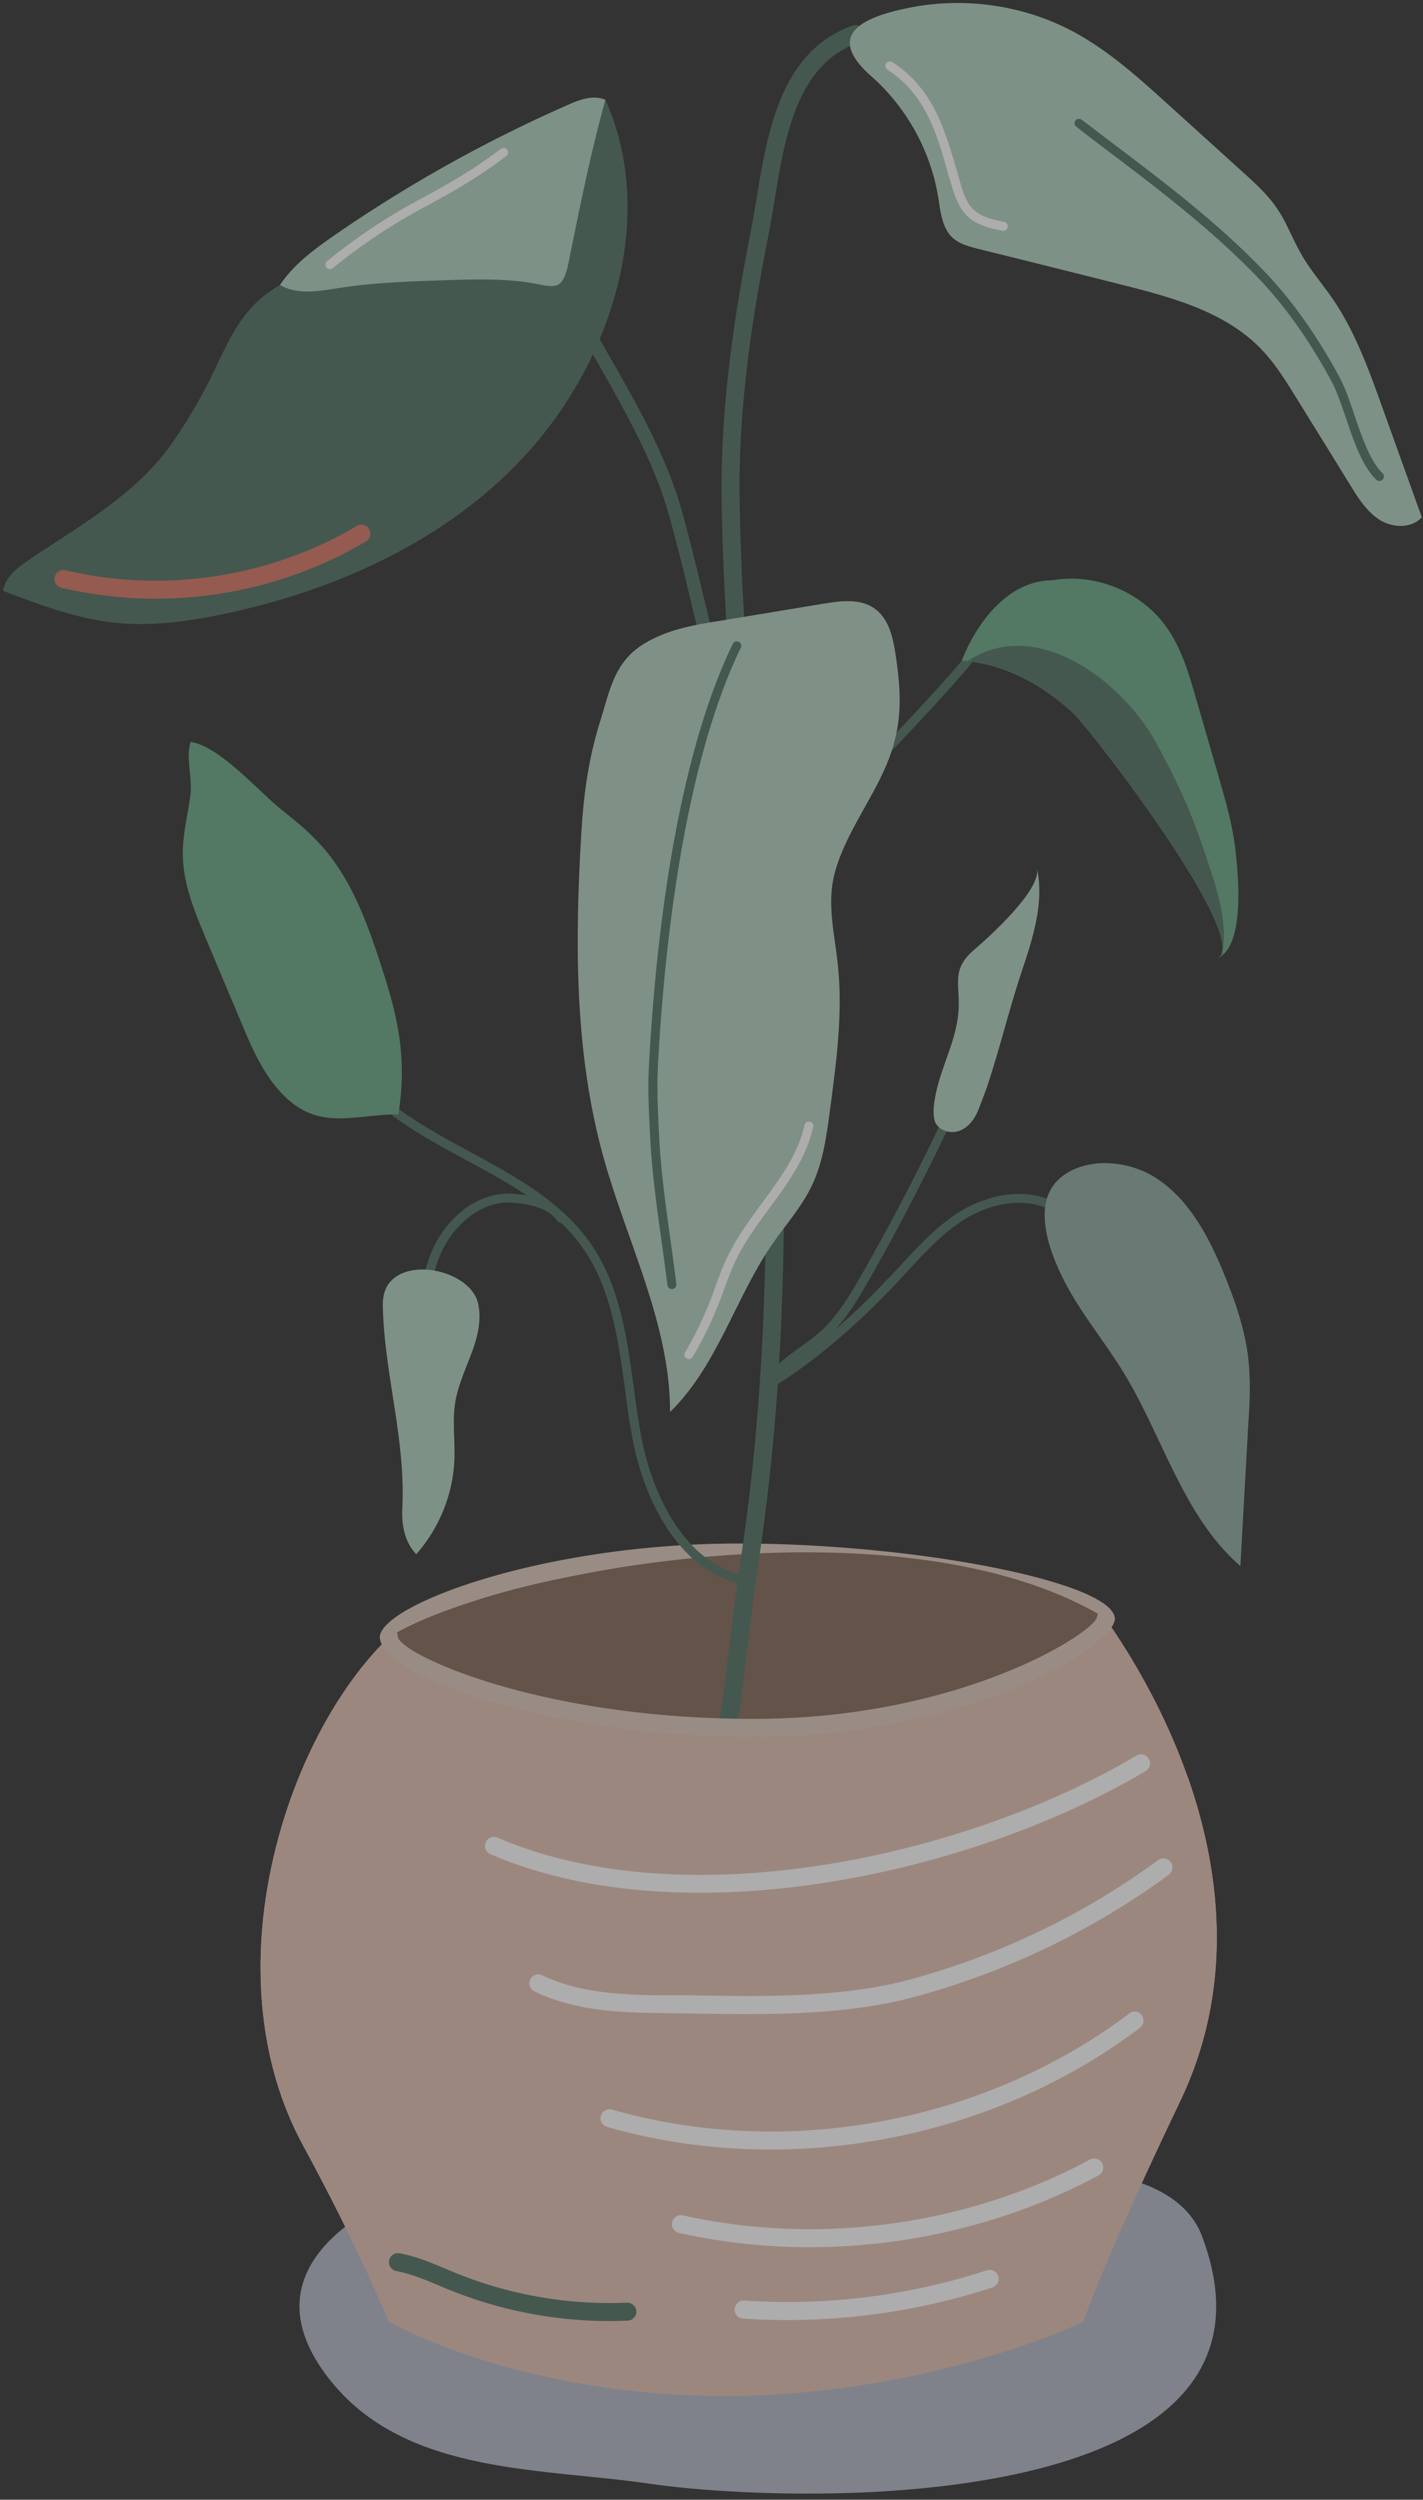
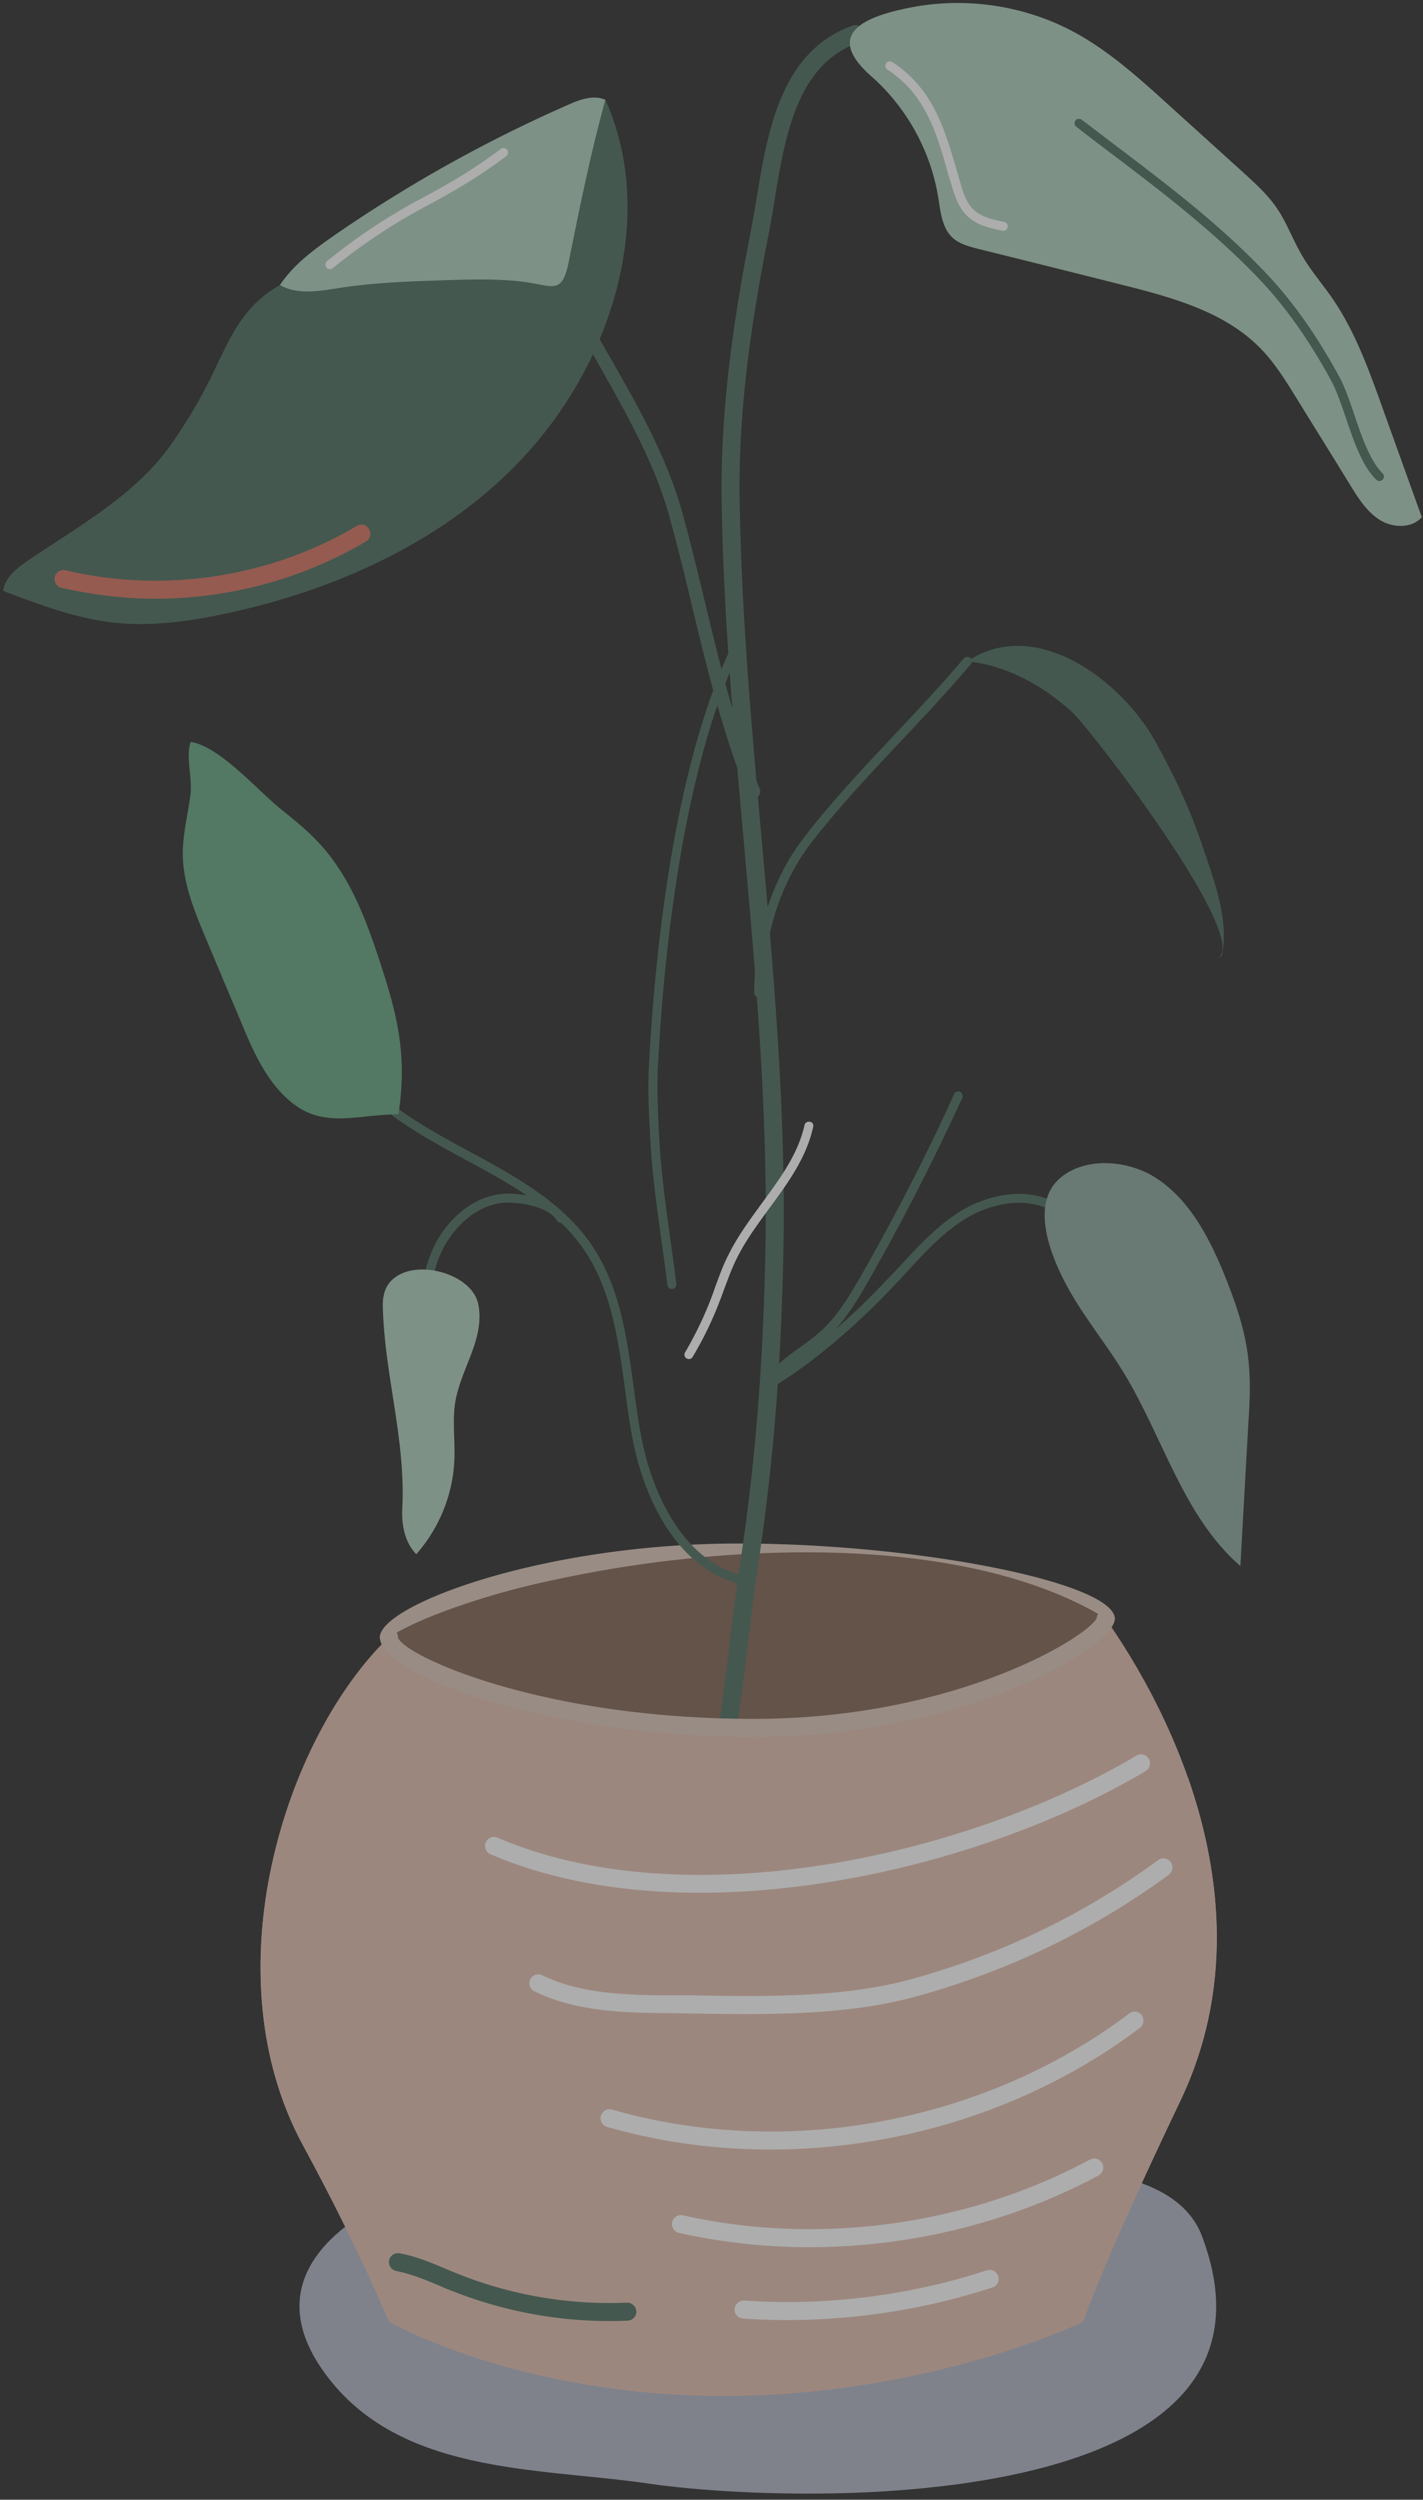
<svg xmlns="http://www.w3.org/2000/svg" width="189" height="332">
  <rect width="100%" height="100%" fill="#333333" stroke="none" />
  <g opacity=".6">
    <path d="M115.399 331c25.286-1.25 53.764-8.637 44.254-34-3.596-9.517-19.506-9.187-27.603-9.354-14.618-.3-29.236-.475-43.854-.714-8.645-.139-17.378-.272-25.82 1.59-12.778 2.816-29.376 11.809-19.705 26.003 9.73 14.259 28.508 13.136 43.613 15.348 6.226.912 17.324 1.679 29.115 1.127" fill="#b3b8c7" />
    <path d="M50.46 217.439C50.46 213.229 72 205 98.109 205c23.808 0 49.951 5.2 49.951 10 0 .618-.532 1.155-1.193 1.155a1.198 1.198 0 0 1-1.181-.998c-1.771-2.3-22.203-7.782-47.577-7.782-25.572 0-44.02 7.943-45.267 10.195a1.196 1.196 0 0 1-1.187 1.067 1.2 1.2 0 0 1-1.195-1.198zM145.67 215" fill="#ddc8ba" />
    <path d="M51.66 217.432c14.34-8.935 68.433-18.862 95.21-2.482 0 0 .993 37.725-23.304 39.214-24.3 1.489-71.906-15.885-71.906-15.885z" fill="#866958" />
    <path d="M29 48.072c-1.82 3.928-3.451 6.845-6.066 10.662-4.688 6.837-12.236 11.002-19.105 15.635C2.306 75.396.678 76.654.4 78.472c4.805 1.83 9.675 3.677 14.787 4.23 4.95.532 9.95-.173 14.813-1.213 15.781-3.364 31.231-10.634 41.535-23.057C81.84 46 87 28 80.414 13.26 71 19.464 60.715 25.202 50.685 30.25c-4.26 2.144-9.36 5.224-13.498 7.597-4.5 2.58-6.187 6.08-8.187 10.225" fill="#507163" />
    <path d="M93.157 245.884c-.157 0-.256-.02-.381-.061a1.229 1.229 0 0 1-.776-1.517c2.777-8.178 3.929-17.697 5-26.904.475-3.617.888-7.036 1.395-10.402 1.927-12.759 2.997-26.237 3.271-41.176.334-18.214-1.314-36.59-2.906-54.365-1.314-14.673-2.672-29.848-2.913-44.847-.21-13.307 1.984-26.288 3.915-36.11.238-1.339.5-2.776.745-4.26 1.424-8.675 3.194-19.474 12.724-22.835a1.197 1.197 0 0 1 1.525.732c.244.622-.107 1.307-.756 1.526-8.168 2.89-9.745 12.492-11.132 20.964A167.582 167.582 0 0 1 102.11 31C100.197 40.672 98 53.49 98.24 66.573c.236 14.91 1.59 30.042 2.9 44.673 1.6 17.836 3.252 36.279 2.917 54.622-.274 15.048-1.354 28.626-3.3 41.51-.5 3.31-.911 6.713-1.346 10.312-1.124 9.31-2.29 18.967-5.122 27.38-.169.5-.633.814-1.132.814" fill="#507163" />
    <path d="M100.08 106a.88.88 0 0 1-.831-.546c-3.312-8.25-5.36-16.747-7.34-24.967C91 76.602 90 72.586 88.913 68.621 86.91 61.365 83 54.592 79.293 48c-2.151-3.722-4.375-7.611-6.219-11.55a.898.898 0 0 1 .43-1.193c.496-.257.982-.02 1.194.43 1.813 3.873 4.018 7.73 6.15 11.46 3.803 6.65 7.73 13.524 9.792 20.995 1.102 3.992 2.073 8.025 3.012 11.924 1.964 8.158 3.995 16.592 7.26 24.716.185.46-.039.982-.496 1.218h-.335" fill="#507163" />
    <path d="M101.847 184.614a.598.598 0 0 1-.418-.17c-.193-.191-.235-.444-.102-.722 1.174-2.079 3.107-3.47 4.98-4.817.92-.666 1.876-1.352 2.693-2.105 2.173-1.947 3.741-4.537 5.29-7.242 4.49-7.85 8.71-16.004 12.43-24.231.139-.327.494-.428.794-.327.3.17.433.526.294.826-3.808 8.26-7.971 16.445-12.482 24.327-1.326 2.33-2.684 4.582-4.427 6.466a91.207 91.207 0 0 0 6.865-6.619 44.74 44.74 0 0 0 1.843-1.928c2.393-2.582 4.838-5.25 7.883-7.149 3.37-2.096 8.835-3.597 13.145-.923a.588.588 0 0 1 .197.812.6.6 0 0 1-.832.188c-3.838-2.368-8.799-1-11.878.94-2.907 1.811-5.311 4.419-7.636 6.943-.617.67-1.233 1.34-1.858 1.995-3.896 4.122-9.917 9.76-16.477 13.651a.477.477 0 0 1-.304.085" fill="#507163" />
    <path d="M99.662 210.619a.553.553 0 0 1-.081-.006C90.563 209.363 85.614 199.653 84 191c-.421-2.194-.727-4.448-1-6.63-.889-6.37-1.782-12.946-5.326-18.222-3.726-5.55-9.573-8.72-15.766-12.077-3.627-1.966-7.377-3.999-10.64-6.554-10.011-7.832-15.268-20.64-19.563-30.93a.61.61 0 0 1 .295-.78c.337-.13.684.02.809.322 4.421 10.69 9.432 22.806 19.191 30.446 3.19 2.492 6.895 4.5 10.478 6.425 6.046 3.297 12.298 6.683 16.189 12.48 3.699 5.52 4.61 12.228 5.493 18.729.296 2.168.598 4.406 1.001 6.552 1.55 8.239 6.192 17.505 14.582 18.667a.598.598 0 0 1 .51.674c-.041.302-.253.517-.591.517" fill="#507163" />
    <path d="M56.078 183.69h-.006a.598.598 0 0 1-.592-.606l.052-4.15c.05-4.12.107-8.79 1.902-12.934 1.683-3.834 5.566-7.622 10.38-7.465 1.3.05 5.67.413 7.25 2.977.17.28.083.652-.195.824-.282.171-.65.086-.869-.196-1-1.638-3.858-2.317-6.235-2.409-4.216-.177-7.765 3.398-9.237 6.777-1.696 3.893-1.752 8.436-1.801 12.44l-.05 4.152a.599.599 0 0 1-.6.59" fill="#507163" />
    <path d="M51.618 170.505c-.618.845-.8 1.942-.776 2.989.218 9.193 3.07 17.632 2.589 26.93-.111 2.153.351 4.46 1.856 6 3.034-3.424 4.852-7.893 5.06-12.424.13-2.775-.347-5.55.203-8.24.45-2.17 1.398-4.18 2.16-6.25.765-2.073 1.29-4.337.763-6.51-1.05-4.119-9.172-6.132-11.855-2.495" fill="#b0d1be" />
    <path d="M24.28 113.244c-.025 3.963 1.531 7.756 3.064 11.394A3658.39 3658.39 0 0 0 32 135.705c1.699 4.1 3.571 8.403 7.15 11.038 4.18 3.076 8.583 1.257 13.771 1.257 1.079-7.074.137-12.227-2.057-19-1.96-6.113-4.125-12.355-8.467-17-1.52-1.667-3.266-3.068-5.007-4.463-3.066-2.455-8.27-8.472-12.067-8.997-.671 1.948.214 4.66-.008 6.826-.315 2.634-1.019 5.207-1.035 7.878" fill="#69a683" />
-     <path d="M131 144.623c1.749-5.137 3-10.53 4.729-15.678 1.477-4.41 2.974-9.084 2.003-13.635.618 2.894-6.518 9.265-8.372 10.853-3.095 2.647-1.819 4.63-2.047 8.033-.313 4.676-2.986 8.404-3.313 13.128 0 .535 0 1.083.16 1.586.433 1.222 2.031 1.729 3.246 1.286 1.217-.443 2.057-1.584 2.536-2.79.365-.917.706-1.845 1.058-2.783" fill="#b0d1be" />
    <path d="M141.93 171.208c2.159 3.866 4.998 7.31 7.305 11.086 5.251 8.595 7.91 19.102 15.51 25.706.351-6.29.703-12.582 1.052-18.874.203-2.83.318-5.676.02-8.494-.427-4.062-1.817-7.97-3.36-11.735-2.036-4.897-4.671-9.812-9.152-12.59-3.538-2.196-9.109-2.713-12.478.131-4.193 3.562-1.1 10.82 1.104 14.77" fill="#8da99e" />
    <path d="M100.768 132.46h-.004a.599.599 0 0 1-.594-.602c.046-7.19 1.973-13.858 5.58-19.194 1.25-1.788 2.608-3.452 3.966-5.062 2.807-3.326 6.047-6.772 9.18-10.107C122 94.174 125.247 90.738 128 87.45c.239-.25.612-.282.866-.072.25.215.284.621.07.843-2.798 3.313-6.038 6.778-9.17 10.094-3.122 3.322-6.352 6.759-9.127 10.048-1.348 1.636-2.73 3.235-3.895 4.968-3.477 5.17-5.335 11.578-5.379 18.532a.6.6 0 0 1-.597.596" fill="#507163" />
-     <path d="M139.843 77.06c5.652-.98 11.765 1.54 15.086 6.224 1.982 2.792 2.967 6.155 3.918 9.446l2.985 10.328c.948 3.271 1.895 6.558 2.272 9.942.355 3.218 1.332 12.829-2.512 14.313 5.166-1.995-16.68-30.418-19.15-32.685-4.067-3.735-9.2-6.545-14.712-6.873 1.94-4.956 6.087-10.693 12.113-10.695" fill="#69a683" />
    <path d="M161.592 127.31c.25-.095.476-.229.689-.39.994-4.59-.981-9.845-2.456-14.223-1.753-5.21-3.693-9.372-6.341-14.162-4.535-8.197-15.967-16.789-25.004-10.698 5.223.525 10.082 3.224 13.961 6.787 2.472 2.268 24.319 30.69 19.15 32.686" fill="#507163" />
-     <path d="M81.74 89.755c-.884 1.844-1.356 3.915-2.023 6.03-1.54 4.877-2.204 9.708-2.506 14.81-.86 14.405-.935 29.152 2.935 43.089C83.282 165 89 175.81 89 187.526c6.292-6.129 8.65-15.163 13.628-22.367 1.737-2.508 3.804-4.814 5.136-7.556 1.535-3.15 2.013-6.695 2.474-10.171.86-6.519 1.762-13.115 1.002-19.651-.409-3.714-1.326-7.488-.536-11.143 1.126-5.219 4.952-10.104 7.024-15.028 2.15-5.108 2.055-9.265 1.196-14.844-.346-2.237-.924-4.68-2.808-5.974-1.894-1.32-4.437-1-6.712-.62-4.582.757-9.165 1.513-13.747 2.272-3.585.556-7.282 1.226-10.342 3.193-1.753 1.125-2.815 2.538-3.575 4.118" fill="#b3cec0" />
    <g>
      <path d="M89.238 171.202a.582.582 0 0 1-.592-.525 365.088 365.088 0 0 0-.764-5.677c-.634-4.577-1.287-9.297-1.517-13.785-.165-3.215-.365-6.552-.163-9.827.723-13.798 3.133-39.388 11.126-55.87a.595.595 0 0 1 .8-.276c.296.143.42.502.274.758-7.9 16.313-10.286 41.743-11.009 55.45-.168 3.213 0 6.55.163 9.678.23 4.461.882 9.156 1.511 13.693.266 1.913.53 3.821.764 5.71a.601.601 0 0 1-.52.667c-.024.002-.047.004-.073.004" fill="#507163" />
    </g>
    <g>
      <path d="M142.683 4.276c4.624 2.506 8.573 6.073 12.472 9.605l9.901 8.963c1.674 1.518 3.37 3.056 4.624 4.936 1.227 1.84 1.994 3.947 3.09 5.865 1.23 2.216 2.96 4.155 4.385 6.27 2.845 4.23 4.61 9.085 6.337 13.895 1.781 4.96 3.564 9.92 5.347 14.88-1.334 1.514-3.839 1.436-5.55.381-1.716-1.071-2.838-2.834-3.898-4.55-2.391-3.902-4.825-7.807-7.237-11.712-1.4-2.266-2.815-4.55-4.666-6.465-4.796-4.968-11.86-6.858-18.559-8.542A4106.824 4106.824 0 0 0 129.701 33c-1.096-.307-2.233-.605-3.087-1.343-1.48-1.277-1.68-3.448-1.99-5.38-.988-6.182-4.185-11.987-8.878-16.127C109 4.212 115.472 2 121.514.891c7.163-1.26 14.765-.085 21.17 3.385" fill="#b0d1be" />
    </g>
    <g>
      <path d="M183.215 63.887a.6.6 0 0 1-.415-.167c-1.868-1.809-2.962-5.03-4.018-8.148-.63-1.852-1.223-3.572-1.934-4.935-2.848-5.246-6.002-9.775-9.498-13.464-6.18-6.514-13.478-12.04-20.538-17.38-1.289-.975-2.577-1.949-3.812-2.929-.308-.2-.358-.576-.157-.864.157-.237.578-.288.838-.088 1.319.98 2.565 1.952 3.851 2.928 7.1 5.37 14.468 10.922 20.684 17.512 3.57 3.764 6.784 8.38 9.684 13.719.76 1.423 1.37 3.217 2.014 5.117 1.01 2.981 2.086 6.064 3.716 7.67a.6.6 0 0 1-.415 1.029" fill="#507163" />
    </g>
    <g>
      <path d="M51.652 217.432c-13.884 13.403-23.802 44.674-11.404 67.508 7.554 13.915 11.404 23.4 11.404 23.4s17.116 9.858 44.51 9.858c27.396 0 47.718-9.857 47.718-9.857s1.991-6.525 12.9-29.341c10.91-22.85 1.488-47.668-9.918-64-6.941 6.403-19.862 12.446-44.627 14.346-32.302 2.48-50.583-11.914-50.583-11.914" fill="#e3c0b1" />
    </g>
    <g>
      <path d="M109.532 258.557c-24.666 3.827-51.286 2.045-73.653-9.798-2.396 12.048-1.644 25.108 4.372 36.186 7.554 13.915 11.406 23.403 11.406 23.403s17.116 9.857 44.51 9.857 47.718-9.857 47.718-9.857 1.99-6.525 12.9-29.348c6.872-14.392 5.673-29.56 1-42.91-12.5 12.7-30.732 19.746-48.253 22.467" fill="#e3c0b1" />
    </g>
    <g>
      <path d="M92.94 251.383c-9.94 0-19.533-1.55-27.818-5.13a1.197 1.197 0 0 1 .947-2.198c25.031 10.814 62.41 2.465 84.866-10.886.568-.34 1.3-.169 1.638.417a1.198 1.198 0 0 1-.417 1.64c-15.58 9.263-38.222 16.157-59.215 16.157" fill="#fff" />
    </g>
    <g>
      <path d="M99.067 267.498c-2.527 0-5.067-.042-7.562-.083a910.236 910.236 0 0 0-4.374-.062c-5.44-.056-11.131-.44-16.131-2.864a1.186 1.186 0 0 1-.57-1.596c.288-.596 1.003-.842 1.57-.556 4.335 2.095 9.191 2.564 15.155 2.663h4.39c10.123.189 20.596.358 29.845-2.232 11.821-3.307 22.73-8.593 32.427-15.716a1.195 1.195 0 0 1 1.672.257c.39.532.276 1.281-.258 1.691-9.93 7.278-21.099 12.689-33.231 16.071-7.219 2.03-15.079 2.427-22.933 2.427" fill="#fff" />
    </g>
    <g>
      <path d="M102.333 285.488c-7.333 0-14.664-.984-21.706-3.007a1.203 1.203 0 0 1-.82-1.481 1.2 1.2 0 0 1 1.479-.818c23.151 6.644 49.467 1.75 68.714-12.769.5-.413 1.248-.294 1.645.233.355.527.292 1.28-.232 1.675-13.961 10.549-31.557 16.167-49.08 16.167" fill="#fff" />
    </g>
    <g>
      <path d="M107.519 298.458a79.27 79.27 0 0 1-17.334-1.896 1.195 1.195 0 0 1-.906-1.43 1.195 1.195 0 0 1 1.428-.905c18.063 4.048 37.777 1.345 54.085-7.413a1.197 1.197 0 0 1 1.132 2.109c-11.69 6.274-25.075 9.535-38.405 9.535" fill="#fff" />
    </g>
    <g>
      <path d="M104.55 308.136c-1.962 0-3.922-.066-5.866-.2a1.18 1.18 0 0 1-1.111-1.275 1.214 1.214 0 0 1 1.274-1.115c10.795.748 21.94-.644 32.223-4.016a1.193 1.193 0 0 1 1.509.765 1.195 1.195 0 0 1-.765 1.508c-8.72 2.86-18.04 4.333-27.265 4.333" fill="#fff" />
    </g>
    <g>
      <path d="M80.405 13.265c-1.556-.713-3.405-.043-4.935.646A186.915 186.915 0 0 0 44.7 31.054C41.898 33 39.093 35 37.18 37.853c2.35 1.361 5.287.799 7.971.383 4.582-.71 9.228-.862 13.849-1.015 3.481-.113 7-.221 10.446.193 4.024.508 5.188 1.848 6.095-2.663 1.459-7.216 2.893-14.387 4.864-21.486" fill="#b0d1be" />
    </g>
    <g>
      <path d="M80.935 308.27a56.73 56.73 0 0 1-21.154-4.107c-.5-.163-1-.41-1.5-.624-1.916-.804-3.723-1.539-5.639-1.915a1.203 1.203 0 0 1-.963-1.392c.117-.647.73-1.079 1.392-.963 2.172.395 4.187 1.244 6.137 2.065.49.204.978.413 1.469.61a54.208 54.208 0 0 0 22.601 3.88c.604-.023 1.217.482 1.247 1.176.028.627-.525 1.186-1.144 1.216-.812.035-1.628.053-2.446.053" fill="#507163" />
    </g>
    <g>
      <path d="M100.082 230.686c-26.911 0-49.622-8.138-49.622-13.247a1.194 1.194 0 1 1 2.39 0c.49 2.3 18.659 10.852 47.232 10.852 27.114 0 44.669-11.083 45.592-13.422a1.197 1.197 0 0 1 1.193-1.109c.661 0 1.193.535 1.193 1.24 0 3.758-19.907 15.686-47.978 15.686zM145.67 215" fill="#ddc8ba" />
    </g>
    <g>
      <path d="M91.5 180.503a.61.61 0 0 1-.306-.084.578.578 0 0 1-.194-.819 48.505 48.505 0 0 0 3.301-6.78c.25-.638.487-1.282.699-1.924.526-1.367 1-2.782 1.702-4.13 1.213-2.502 2.894-4.766 4.518-7.001 2.456-3.343 4.78-6.5 5.637-10.338.073-.32.401-.527.715-.427.321 0 .524.37.428.689-.895 4.082-3.394 7.49-5.815 10.783-1.594 2.173-3.244 4.414-4.407 6.819-.628 1.29-1.138 2.709-1.632 4.018-.238.691-.477 1.302-.733 1.948A46.888 46.888 0 0 1 92 180.21a.563.563 0 0 1-.5.292" fill="#fff" />
    </g>
    <g>
      <path d="M43.818 35.747a.594.594 0 0 1-.463-.22.595.595 0 0 1 .086-.841 76.816 76.816 0 0 1 12.34-8.224c3.91-2.09 7.219-4.026 10.738-6.681a.597.597 0 1 1 .72.954c-3.567 2.703-6.935 4.666-10.893 6.783-4.29 2.293-8.346 5.018-12.153 8.096a.594.594 0 0 1-.375.133" fill="#fff" />
    </g>
    <g>
      <path d="M133.248 30.66a.46.46 0 0 1-.117-.012c-1.708-.342-3.341-.741-4.57-1.872-1.24-1.139-1.77-2.776-2.244-4.412l-.317-1c-1.067-3.903-2.206-7.935-4.716-11.043a14.45 14.45 0 0 0-3.419-3.068.598.598 0 0 1 .646-1.008 15.616 15.616 0 0 1 3.702 3.325C124.878 14.867 126 19 127.183 23l.282 1c.429 1.539.895 3 1.904 3.894 1.002.922 2.462 1.274 3.996 1.582a.597.597 0 0 1-.117 1.184" fill="#fff" />
    </g>
    <g>
      <path d="M20.64 79.517c-4.19 0-8.385-.517-12.481-1.45a1.197 1.197 0 0 1-.886-1.443c.151-.624.789-1.04 1.44-.885 13.046 3.097 27.148.952 38.688-5.892.599-.336 1.303-.15 1.599.42a1.154 1.154 0 0 1-.382 1.639c-8.443 5.008-18.201 7.611-27.977 7.611" fill="#d77664" />
    </g>
  </g>
</svg>